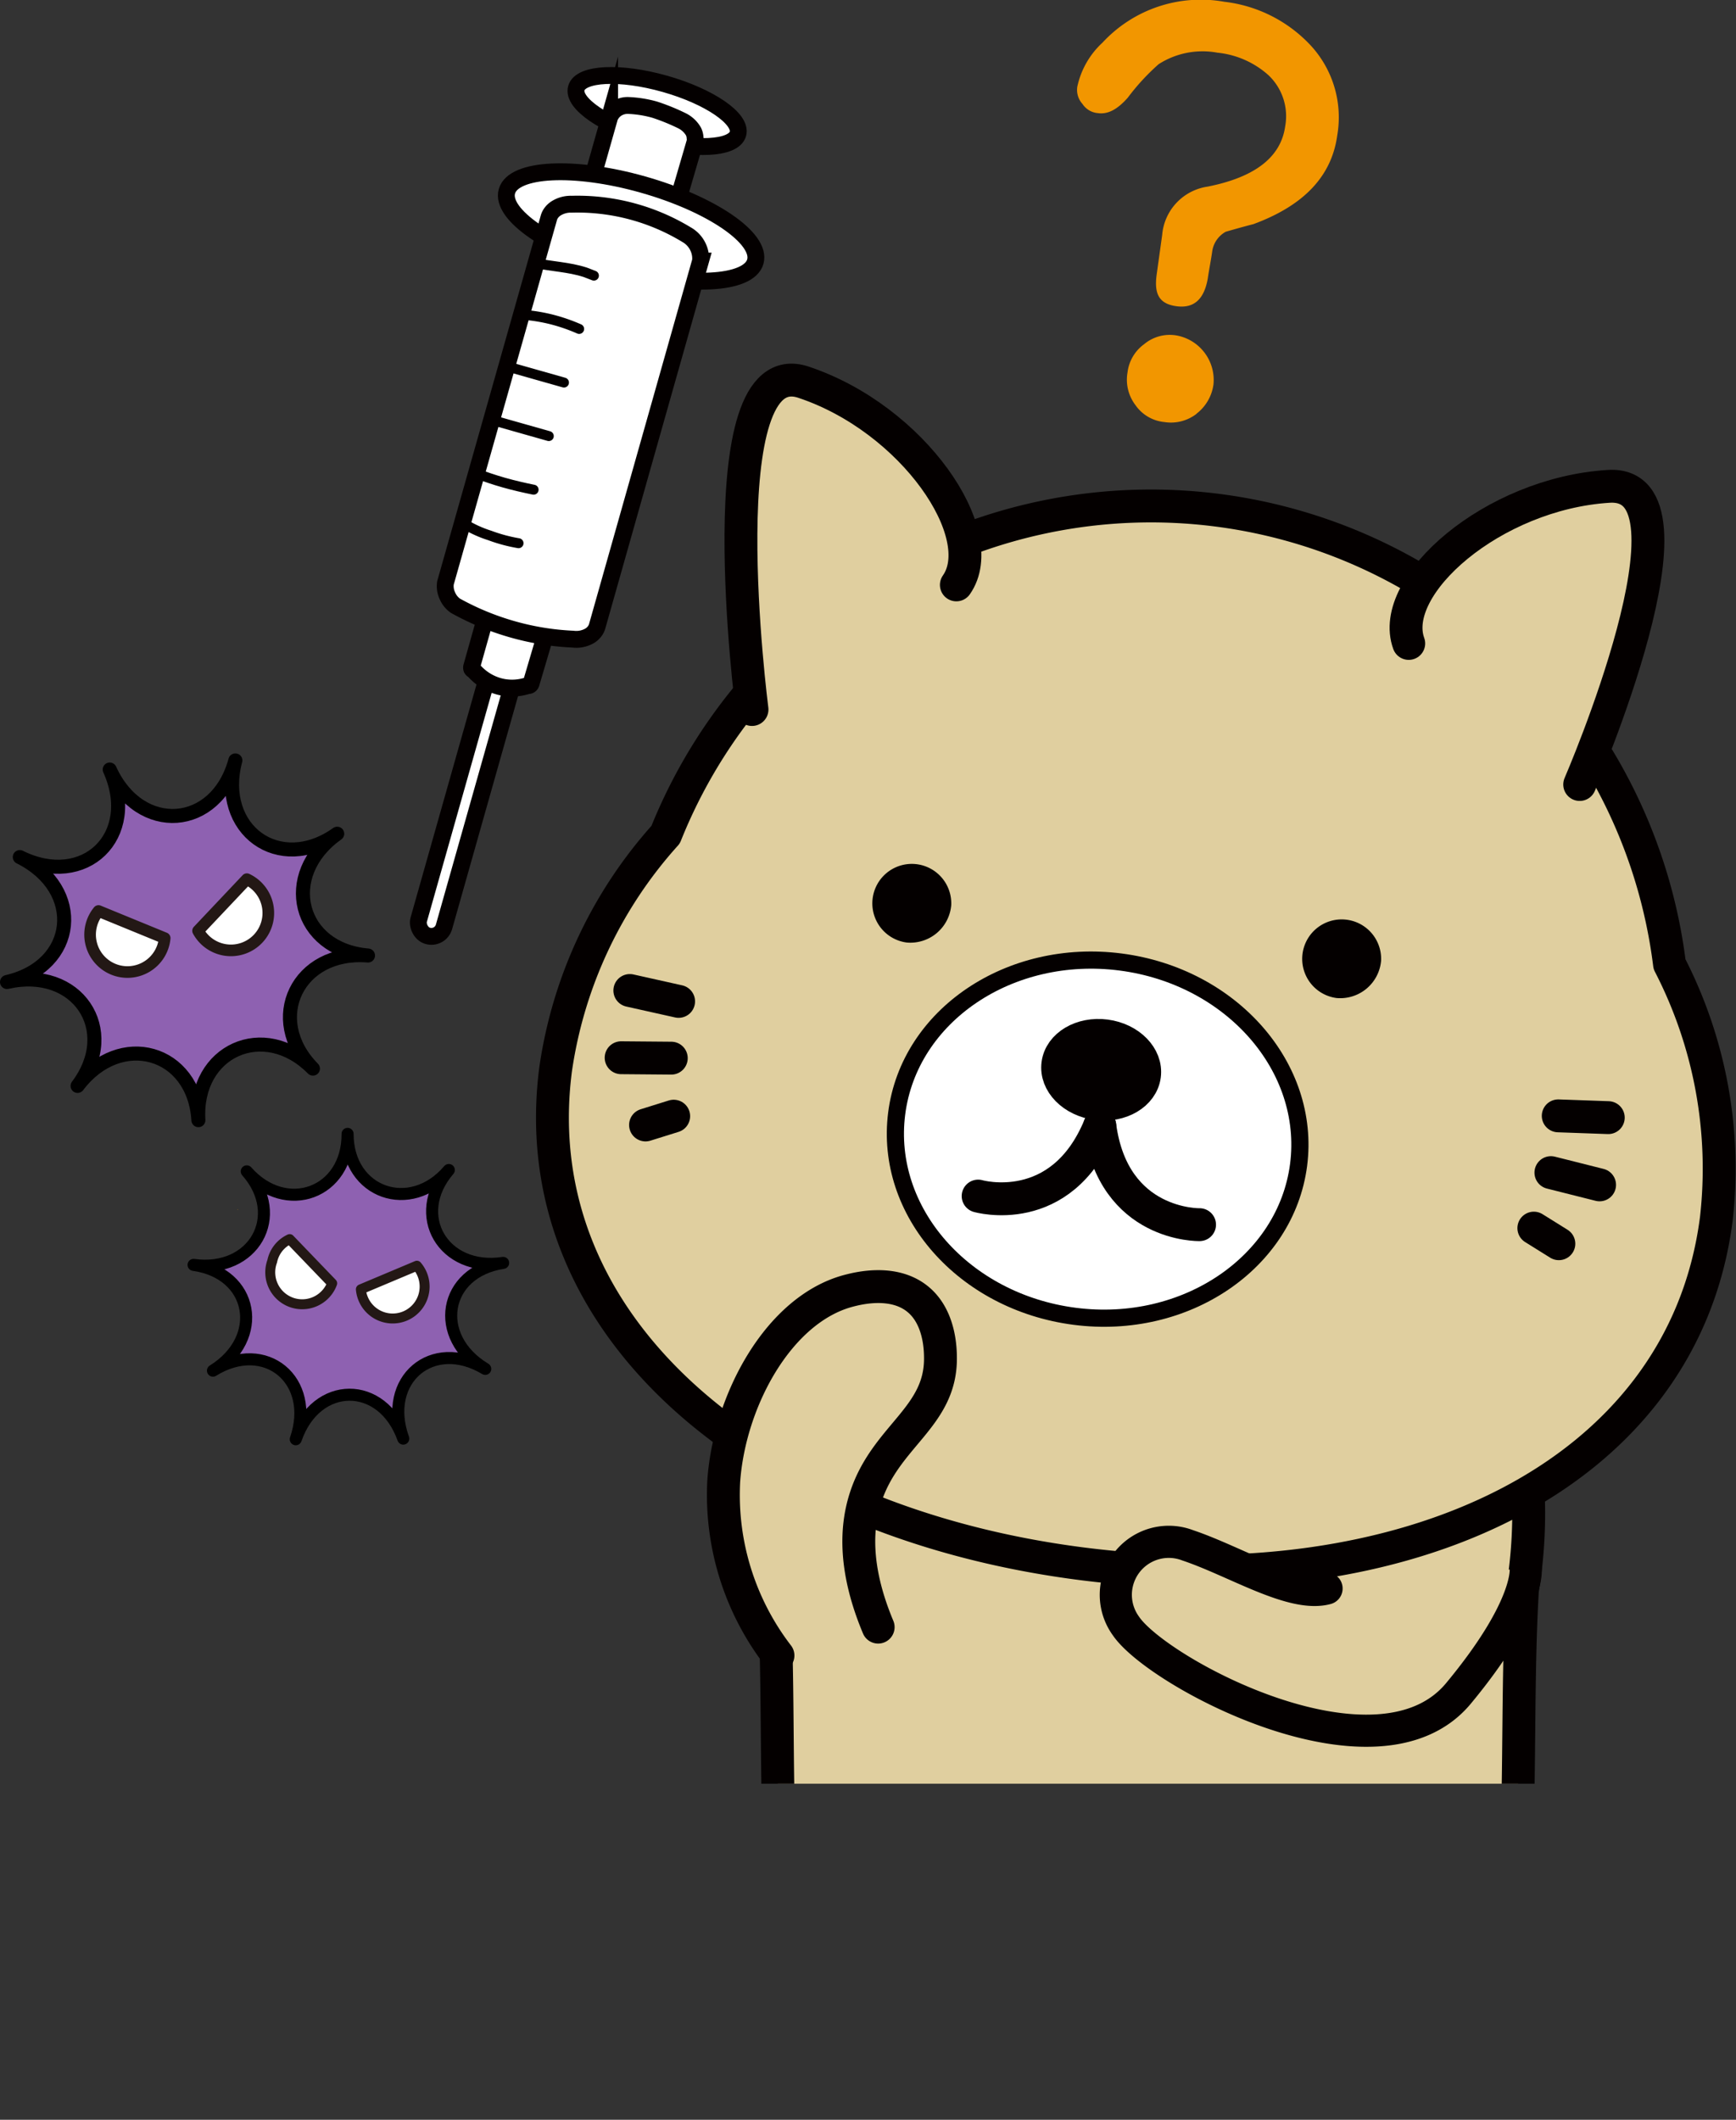
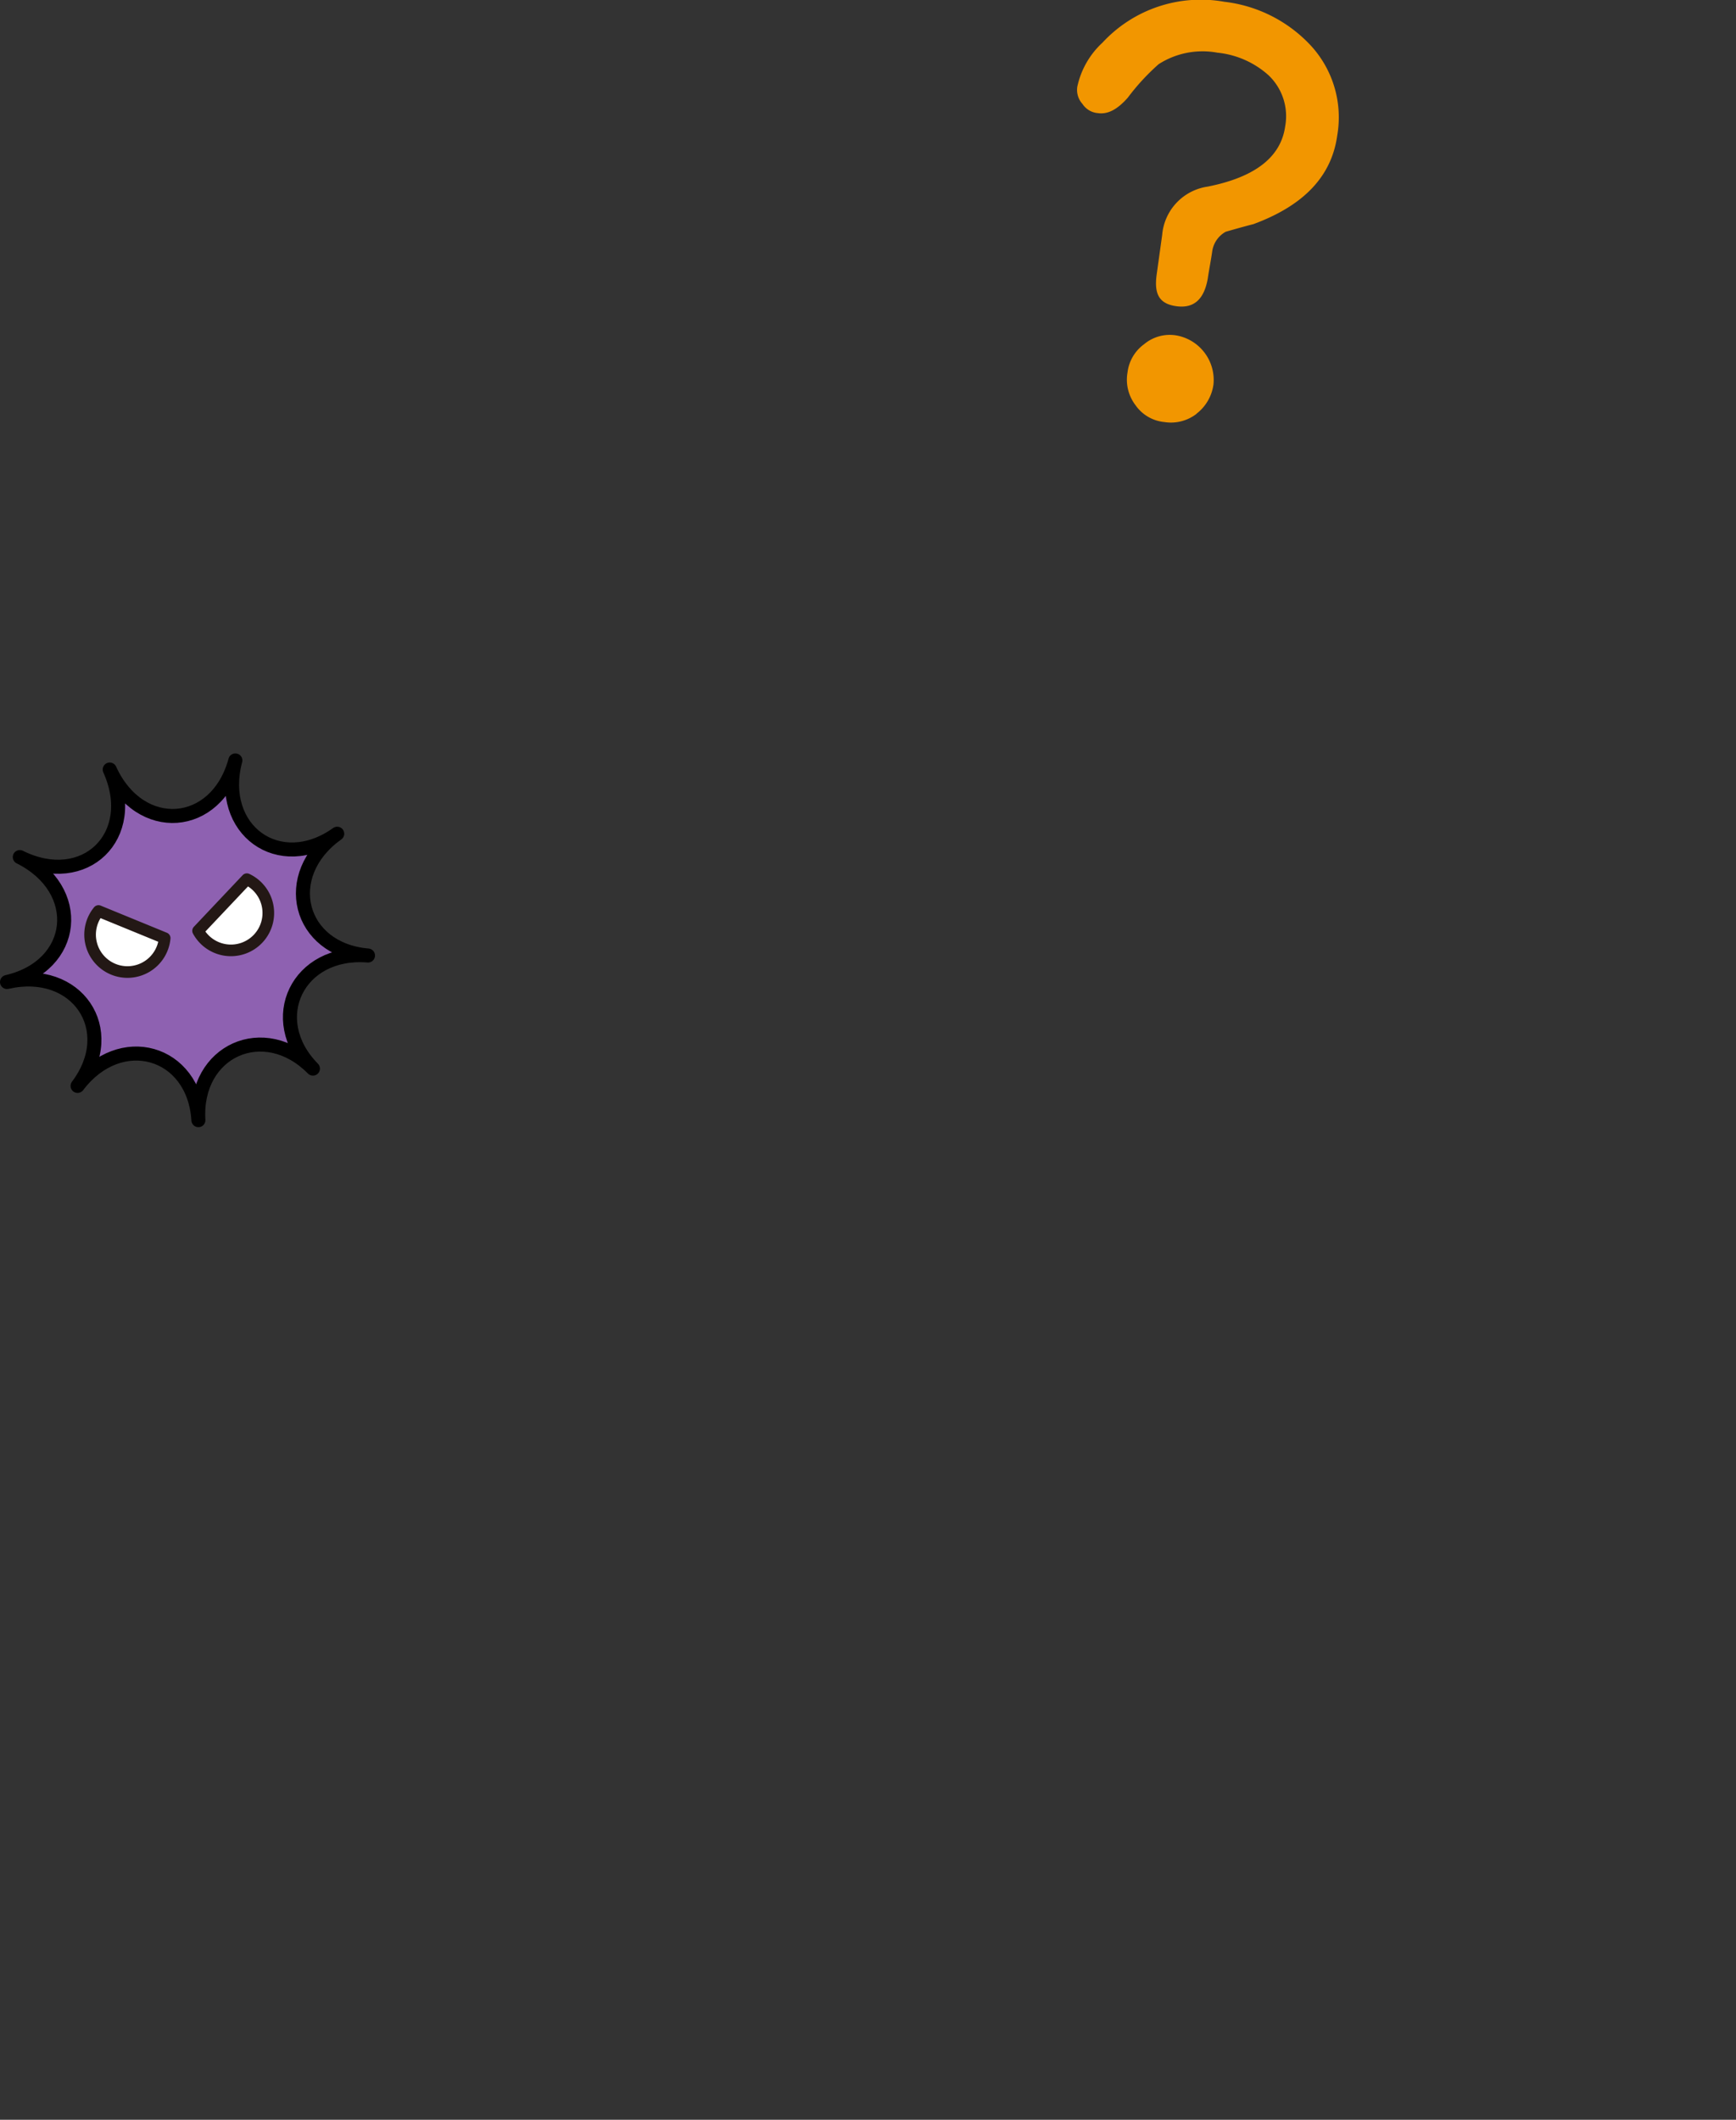
<svg xmlns="http://www.w3.org/2000/svg" width="165.82" height="202.41" viewBox="0 0 165.82 202.41">
  <rect x="0" y="0" width="165.82" height="202.41" fill="#333333" stroke="none" />
  <defs>
    <style>.cls-1,.cls-13,.cls-3,.cls-8,.cls-9{fill:none;}.cls-2{fill:#8e61b1;}.cls-3,.cls-9{stroke:#000;}.cls-10,.cls-11,.cls-13,.cls-15,.cls-17,.cls-3,.cls-4,.cls-7,.cls-8,.cls-9{stroke-linecap:round;}.cls-10,.cls-11,.cls-13,.cls-15,.cls-17,.cls-3,.cls-4,.cls-9{stroke-linejoin:round;}.cls-3{stroke-width:1.34px;}.cls-10,.cls-14,.cls-4,.cls-7{fill:#fff;}.cls-10,.cls-4{stroke:#231815;}.cls-4{stroke-width:1.11px;}.cls-5{fill:#f29600;}.cls-6{clip-path:url(#clip-path);}.cls-11,.cls-13,.cls-14,.cls-15,.cls-17,.cls-7,.cls-8{stroke:#040000;}.cls-7,.cls-8{stroke-miterlimit:10;}.cls-7{stroke-width:1.61px;}.cls-8{stroke-width:0.95px;}.cls-9{stroke-width:1.15px;}.cls-10{stroke-width:0.95px;}.cls-11,.cls-12,.cls-17{fill:#e0cf9f;}.cls-11,.cls-13,.cls-15{stroke-width:3.14px;}.cls-14{stroke-width:1.64px;}.cls-15,.cls-16{fill:#040000;}.cls-17{stroke-width:3.07px;}</style>
    <clipPath id="clip-path" transform="translate(-7.27 -9.68)">
-       <rect class="cls-1" width="180" height="180" />
-     </clipPath>
+       </clipPath>
  </defs>
  <g id="レイヤー_2" data-name="レイヤー 2">
    <g id="レイヤー_1-2" data-name="レイヤー 1">
      <path class="cls-2" d="M37.16,111.72C32.51,107,25.81,110,26.22,116.64c-.41-6.65-7.48-8.65-11.54-3.27,4.06-5.38-.07-11.46-6.74-9.92,6.67-1.54,7.41-8.85,1.22-11.93,6.19,3.08,11.46-2,8.59-8.36,2.87,6.31,10.2,5.77,12-.87-1.76,6.64,4.2,10.94,9.73,7-5.53,3.93-3.73,11.06,2.94,11.63C35.71,100.36,32.51,107,37.16,111.72Z" transform="translate(-7.27 -9.68)" />
      <path class="cls-3" d="M37.16,111.72C32.51,107,25.81,110,26.22,116.64c-.41-6.65-7.48-8.65-11.54-3.27,4.06-5.38-.07-11.46-6.74-9.92,6.67-1.54,7.41-8.85,1.22-11.93,6.19,3.08,11.46-2,8.59-8.36,2.87,6.31,10.2,5.77,12-.87-1.76,6.64,4.2,10.94,9.73,7-5.53,3.93-3.73,11.06,2.94,11.63C35.71,100.36,32.51,107,37.16,111.72Z" transform="translate(-7.27 -9.68)" />
      <path class="cls-4" d="M16.68,96.67A3.57,3.57,0,1,0,23,99.26Z" transform="translate(-7.27 -9.68)" />
      <path class="cls-4" d="M30.85,93.63a3.57,3.57,0,1,1-4.66,4.93Z" transform="translate(-7.27 -9.68)" />
      <path class="cls-5" d="M127,31.08c-.63.16-1.51.4-2.65.73a2.55,2.55,0,0,0-1.3,1.94c-.12.83-.29,1.66-.41,2.49-.34,2-1.31,2.91-3,2.68s-2.13-1.21-1.89-3l.53-3.81a5.09,5.09,0,0,1,4.34-4.61c4.49-.89,7-2.79,7.41-5.77a5.38,5.38,0,0,0-1.62-4.89,8.59,8.59,0,0,0-4.86-2.13,7.77,7.77,0,0,0-5.61,1.1A21.28,21.28,0,0,0,115,19c-1,1.14-1.92,1.62-2.87,1.48a1.94,1.94,0,0,1-1.46-.87,2,2,0,0,1-.5-1.64,8,8,0,0,1,2.41-4.22,12.79,12.79,0,0,1,11.64-3.9,13.39,13.39,0,0,1,8.32,4.25A10.12,10.12,0,0,1,135,22.62C134.46,26.54,131.77,29.32,127,31.08Zm-5.43,18.11a4,4,0,0,1-3.08.79,3.79,3.79,0,0,1-2.75-1.6,4,4,0,0,1-.77-3.14,3.9,3.9,0,0,1,1.58-2.69,3.82,3.82,0,0,1,3.09-.84,4.32,4.32,0,0,1,3.54,4.67A4.23,4.23,0,0,1,121.55,49.19Z" transform="translate(-7.27 -9.68)" />
      <g class="cls-6">
        <ellipse class="cls-7" cx="70.05" cy="20.29" rx="2.7" ry="8.02" transform="translate(24.17 72.48) rotate(-74.2)" />
        <path class="cls-7" d="M69.42,33.21l-5.61-1.59a1.29,1.29,0,0,1-.9-1.6l2.59-9.14a1.81,1.81,0,0,1,.61-.78,1.92,1.92,0,0,1,1.15-.35,11,11,0,0,1,2.54.4,20,20,0,0,1,2.63,1.07,2.59,2.59,0,0,1,1.07,1,1.47,1.47,0,0,1,.16.6,1.31,1.31,0,0,1,0,.39L71,32.32A1.29,1.29,0,0,1,69.42,33.21Z" transform="translate(-7.27 -9.68)" />
        <rect class="cls-7" x="50.66" y="71.77" width="2.51" height="27.8" rx="1.25" transform="translate(18.02 -20.58) rotate(15.8)" />
        <path class="cls-7" d="M57.69,75.14a4.78,4.78,0,0,1-2.64.11,4.91,4.91,0,0,1-2.55-1.58.28.28,0,0,1-.17-.13.33.33,0,0,1,0-.22l1.46-5.18a.3.3,0,0,1,.36-.2l5.18,1.47a.29.29,0,0,1,.2.35L58,74.94A.28.28,0,0,1,57.69,75.14Z" transform="translate(-7.27 -9.68)" />
        <ellipse class="cls-7" cx="67.56" cy="31.3" rx="4.16" ry="12.33" transform="translate(11.77 78.11) rotate(-74.2)" />
        <path class="cls-7" d="M50.77,67.52a25.63,25.63,0,0,0,5.48,2.26,25.22,25.22,0,0,0,5.74.93,2.56,2.56,0,0,0,1.57-.3,1.69,1.69,0,0,0,.56-.52,1.46,1.46,0,0,0,.2-.44l9.86-34.84A2.51,2.51,0,0,0,74,33.39a2.63,2.63,0,0,0-1.13-1.29,20.1,20.1,0,0,0-11-2.92,2.63,2.63,0,0,0-1.42.36,1.72,1.72,0,0,0-.56.52,1.46,1.46,0,0,0-.2.44L49.82,65.34A2.13,2.13,0,0,0,50,66.56,2.22,2.22,0,0,0,50.77,67.52Z" transform="translate(-7.27 -9.68)" />
-         <path class="cls-8" d="M58.46,34.8c1.48.33,3.13.37,4.71.88L64,36" transform="translate(-7.27 -9.68)" />
        <path class="cls-8" d="M57.23,39.74a16,16,0,0,1,2.8.46,17.13,17.13,0,0,1,2.56.89" transform="translate(-7.27 -9.68)" />
        <line class="cls-8" x1="48.4" y1="34.98" x2="53.87" y2="36.53" />
        <line class="cls-8" x1="46.95" y1="40.09" x2="52.42" y2="41.64" />
        <path class="cls-8" d="M52.78,54.89c.79.3,1.66.6,2.61.87s2,.51,2.85.68" transform="translate(-7.27 -9.68)" />
        <path class="cls-8" d="M51.44,59.59a10.84,10.84,0,0,0,2.61,1.22,15.11,15.11,0,0,0,2.75.74" transform="translate(-7.27 -9.68)" />
        <polygon class="cls-5" points="32.05 116.87 32 116.94 31.97 116.86 32.05 116.87" />
        <path class="cls-2" d="M45.79,147.05c-2-5.62-8.32-5.58-10.27.06,1.95-5.64-2.9-9.66-7.91-6.55,5-3.11,3.87-9.3-1.85-10.1,5.72.8,8.84-4.67,5.08-8.93,3.76,4.26,9.66,2.07,9.63-3.58,0,5.65,6,7.76,9.67,3.45-3.71,4.31-.53,9.74,5.19,8.87-5.72.87-6.77,7.08-1.71,10.12C48.56,137.35,43.76,141.43,45.79,147.05Z" transform="translate(-7.27 -9.68)" />
        <path class="cls-9" d="M45.79,147.05c-2-5.62-8.32-5.58-10.27.06,1.95-5.64-2.9-9.66-7.91-6.55,5-3.11,3.87-9.3-1.85-10.1,5.72.8,8.84-4.67,5.08-8.93,3.76,4.26,9.66,2.07,9.63-3.58,0,5.65,6,7.76,9.67,3.45-3.71,4.31-.53,9.74,5.19,8.87-5.72.87-6.77,7.08-1.71,10.12C48.56,137.35,43.76,141.43,45.79,147.05Z" transform="translate(-7.27 -9.68)" />
        <path class="cls-10" d="M34.94,128a3,3,0,0,0-1.67,2.12A3.05,3.05,0,0,0,39,132.22Z" transform="translate(-7.27 -9.68)" />
        <path class="cls-10" d="M47.09,130.54a3.05,3.05,0,1,1-5.35,2.25Z" transform="translate(-7.27 -9.68)" />
        <polygon class="cls-5" points="22.73 115.48 22.69 115.52 22.67 115.47 22.73 115.48" />
-         <path class="cls-11" d="M148.13,133.34l-27.44-1.28v-.35l-3.77.18-3.76-.18v.35l-30.11,1.4a50.35,50.35,0,0,0-2.12,7.68,51.8,51.8,0,0,0,.24,20.37c.94,15.77-1,35.78,4.7,45.42s13.18-2.63,15.06-7.88c6.13,2.85,25.88,2.84,32,0,1.88,5.25,9.41,17.52,15.06,7.88s3.76-29.65,4.7-45.42a45.3,45.3,0,0,0-1.18-19.9A43.89,43.89,0,0,0,148.13,133.34Z" transform="translate(-7.27 -9.68)" />
        <path class="cls-12" d="M166.74,101.75A49.92,49.92,0,0,0,70.85,89.38,42.55,42.55,0,0,0,60.34,111.8C57.13,136.63,80,155.09,110.6,159s57.41-8.1,60.61-32.93A42.54,42.54,0,0,0,166.74,101.75Z" transform="translate(-7.27 -9.68)" />
        <path class="cls-13" d="M166.74,101.75A49.92,49.92,0,0,0,70.85,89.38,42.55,42.55,0,0,0,60.34,111.8C57.13,136.63,80,155.09,110.6,159s57.41-8.1,60.61-32.93A42.54,42.54,0,0,0,166.74,101.75Z" transform="translate(-7.27 -9.68)" />
        <path class="cls-14" d="M131.31,120.91c1.2-9.33-6.42-18-17-19.37S94.12,106.63,92.92,116s6.41,18,17,19.37S130.1,130.24,131.31,120.91Z" transform="translate(-7.27 -9.68)" />
        <ellipse class="cls-15" cx="112.43" cy="111.41" rx="3.27" ry="4.18" transform="matrix(0.13, -0.99, 0.99, 0.13, -19.73, 198.97)" />
        <path class="cls-13" d="M100.7,123.89s7.92,2.29,11.62-6.72" transform="translate(-7.27 -9.68)" />
        <path class="cls-13" d="M121.85,126.62s-8.25.2-9.53-9.45" transform="translate(-7.27 -9.68)" />
        <path class="cls-16" d="M98.13,96.12a3.77,3.77,0,1,0-4.25,3.56A3.92,3.92,0,0,0,98.13,96.12Z" transform="translate(-7.27 -9.68)" />
        <path class="cls-16" d="M139.19,101.42a3.77,3.77,0,1,0-4.25,3.56A3.92,3.92,0,0,0,139.19,101.42Z" transform="translate(-7.27 -9.68)" />
        <line class="cls-13" x1="64.82" y1="95.62" x2="60.16" y2="94.58" />
        <line class="cls-13" x1="64.12" y1="101.04" x2="59.33" y2="101" />
        <line class="cls-13" x1="64.35" y1="106.58" x2="61.66" y2="107.42" />
        <line class="cls-13" x1="148.84" y1="106.55" x2="153.62" y2="106.72" />
        <line class="cls-13" x1="148.14" y1="111.97" x2="152.79" y2="113.14" />
        <line class="cls-13" x1="146.51" y1="117.27" x2="148.9" y2="118.76" />
        <path class="cls-11" d="M98.62,65.53C102,60.72,94.5,49.66,84,46.17c-9.35-3.09-4.9,31.26-4.9,31.26" transform="translate(-7.27 -9.68)" />
        <path class="cls-11" d="M141.83,71.12c-2-5.5,8-14.31,19.1-15,9.82-.62-2.77,28.47-2.77,28.47" transform="translate(-7.27 -9.68)" />
        <path class="cls-11" d="M81.58,167.76a25.16,25.16,0,0,1-5.18-16.65c.54-7.69,5.23-16.39,11.91-18.17.81-.21,4.22-1.12,6.57.75,2.16,1.71,2.21,4.81,2.22,5.58.09,5.74-5.21,7.48-7.14,13.37-.83,2.53-1.28,6.52,1.19,12.41" transform="translate(-7.27 -9.68)" />
        <path class="cls-17" d="M153,159.39s.55,3.59-6.43,12c-7.71,9.26-28.76-2-31.76-6.46a5.06,5.06,0,0,1,5.91-7.69c4.54,1.52,10,5,13.26,4.12" transform="translate(-7.27 -9.68)" />
      </g>
    </g>
  </g>
</svg>